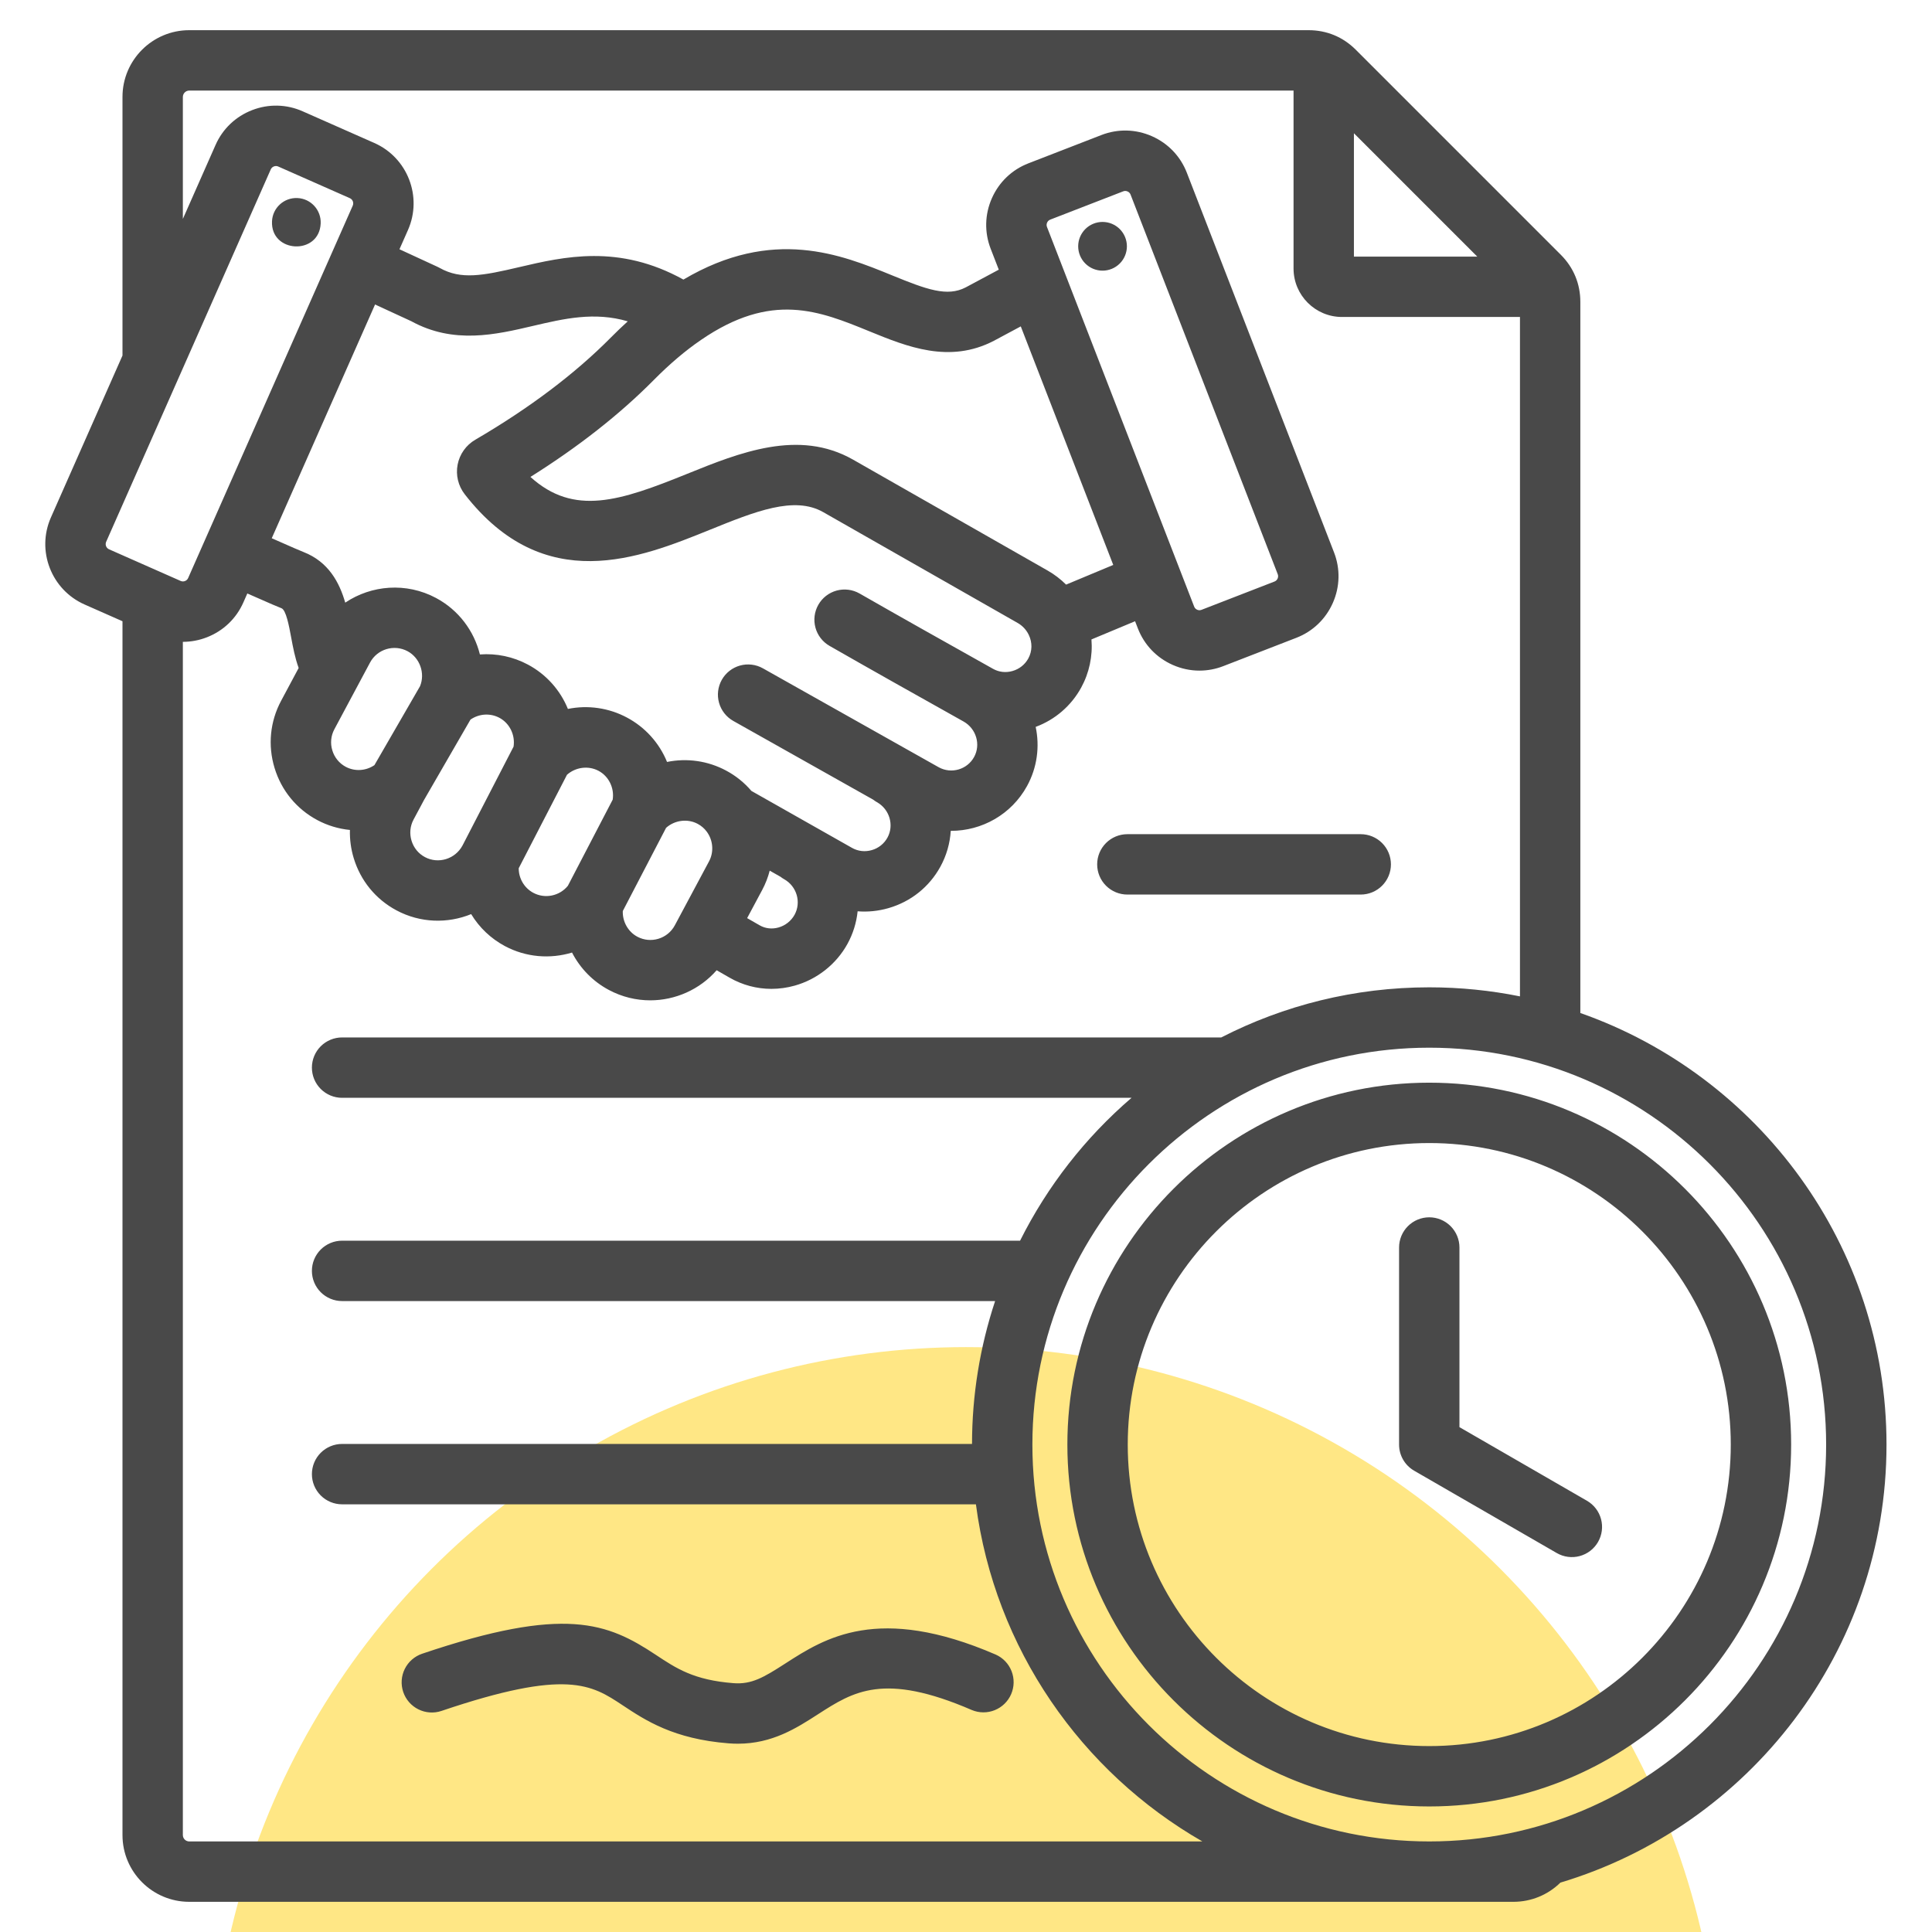
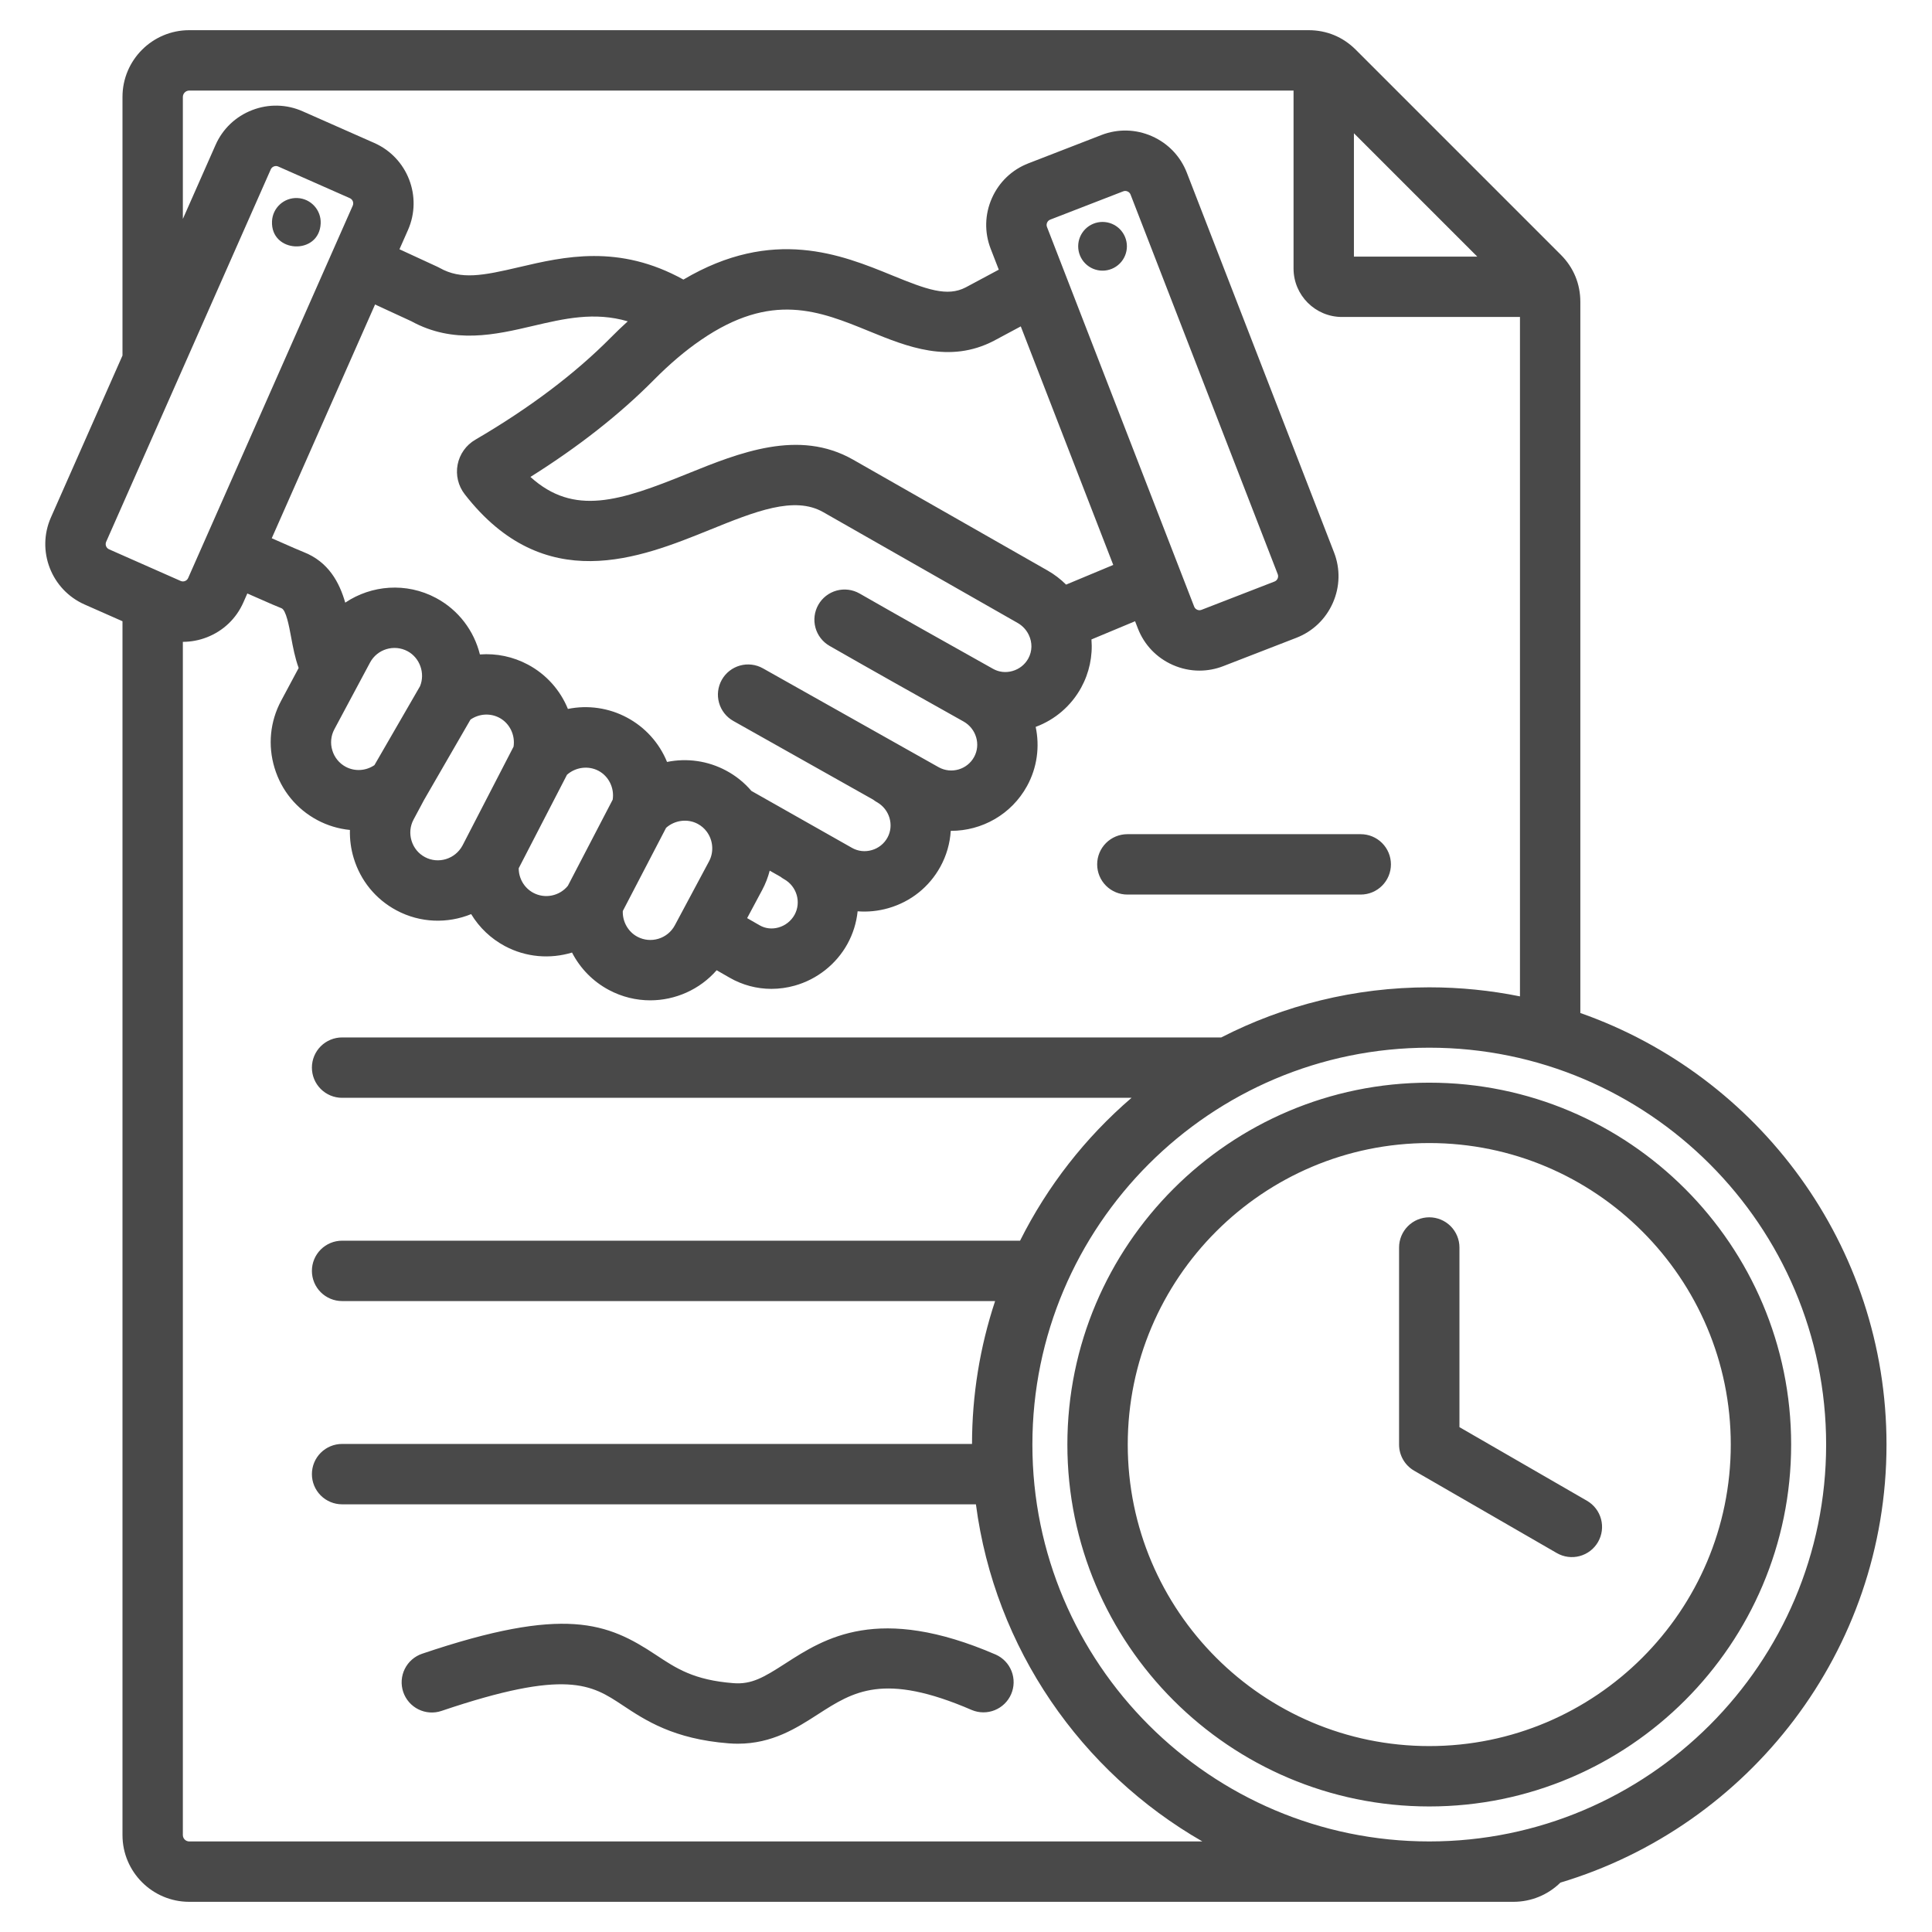
<svg xmlns="http://www.w3.org/2000/svg" width="512" height="512" viewBox="0 0 512 512" fill="none">
  <g clip-path="url(#clip0_14005_259)">
-     <circle cx="256" cy="557" r="200" fill="#FFE785" />
    <path d="M290.761 229.067C290.761 226.945 291.603 224.91 293.104 223.41C294.604 221.91 296.639 221.067 298.761 221.067H360.61C362.731 221.067 364.766 221.91 366.266 223.41C367.767 224.91 368.61 226.945 368.61 229.067C368.61 231.189 367.767 233.224 366.266 234.724C364.766 236.224 362.731 237.067 360.61 237.067H298.761C296.639 237.067 294.604 236.224 293.104 234.724C291.603 233.224 290.761 231.189 290.761 229.067ZM263.896 438.489C232.698 425.004 218.501 434.152 208.136 440.832C202.409 444.522 199.205 446.435 194.358 446.054C183.888 445.24 179.239 442.156 173.854 438.585C161.006 430.065 149.75 425.439 111.875 438.254C110.879 438.591 109.96 439.12 109.17 439.812C108.379 440.504 107.733 441.345 107.267 442.287C106.327 444.189 106.181 446.387 106.861 448.397C107.541 450.406 108.992 452.064 110.894 453.004C112.796 453.944 114.994 454.09 117.004 453.41C150.279 442.151 156.781 446.462 165.012 451.919C171.025 455.906 178.507 460.868 193.116 462.005C193.946 462.07 194.753 462.101 195.541 462.101C204.668 462.101 211.087 457.965 216.803 454.281C226.131 448.271 234.186 443.075 257.547 453.176C259.488 453.985 261.67 453.996 263.62 453.208C265.571 452.42 267.132 450.895 267.967 448.965C268.801 447.034 268.842 444.852 268.08 442.892C267.318 440.931 265.815 439.349 263.896 438.489ZM84.983 59.232C85.149 55.67 82.395 52.649 78.833 52.484C75.271 52.319 72.25 55.072 72.085 58.634C71.692 67.116 84.589 67.715 84.983 59.232ZM292.185 58.815C290.472 58.815 288.83 59.495 287.62 60.706C286.409 61.917 285.729 63.559 285.729 65.271C285.729 66.983 286.409 68.625 287.62 69.836C288.83 71.047 290.472 71.727 292.185 71.727C293.897 71.727 295.539 71.047 296.75 69.836C297.96 68.625 298.641 66.983 298.641 65.271C298.641 63.559 297.96 61.917 296.75 60.706C295.539 59.495 293.897 58.815 292.185 58.815ZM413.521 498.913C410.216 502.166 405.766 503.993 401.129 504H50.138C40.391 504 32.461 496.07 32.461 486.323V164.637L22.418 160.198C13.599 156.3 9.595 145.953 13.492 137.133L32.461 94.216V25.677C32.461 15.93 40.391 8 50.138 8H346.794C351.583 8 355.905 9.79 359.293 13.177L413.629 67.512C417.016 70.9 418.806 75.222 418.806 80.012V268.457C466.006 285.029 499.944 330.035 499.944 382.826C499.944 437.567 463.452 483.938 413.521 498.913ZM358.803 35.314V68.002H391.492L358.803 35.314ZM28.887 145.564L47.891 153.963C48.344 154.163 48.757 154.082 49.025 153.979C49.293 153.876 49.653 153.657 49.853 153.204L93.485 54.486C93.639 54.124 93.646 53.716 93.504 53.349C93.362 52.983 93.082 52.686 92.725 52.522L73.721 44.124C73.54 44.042 73.343 44 73.145 44C72.926 44 72.735 44.05 72.587 44.107C72.404 44.174 72.236 44.277 72.094 44.411C71.952 44.544 71.838 44.704 71.759 44.882L28.127 143.6C27.973 143.962 27.966 144.37 28.108 144.736C28.25 145.103 28.529 145.4 28.887 145.564ZM299.604 51.549C299.533 51.367 299.426 51.202 299.29 51.062C299.155 50.923 298.992 50.812 298.813 50.736C298.618 50.649 298.408 50.603 298.195 50.602C298.035 50.602 297.861 50.629 297.678 50.7L278.306 58.21C278.124 58.281 277.959 58.388 277.819 58.524C277.679 58.66 277.568 58.822 277.493 59.002C277.411 59.179 277.366 59.371 277.36 59.565C277.354 59.76 277.387 59.954 277.457 60.136L316.47 160.769C316.65 161.232 316.999 161.467 317.261 161.582C317.524 161.697 317.933 161.798 318.396 161.618L337.768 154.108C338.231 153.928 338.465 153.578 338.581 153.316C338.662 153.139 338.707 152.947 338.713 152.753C338.719 152.558 338.687 152.364 338.617 152.182L299.604 51.549ZM270.516 86.497L263.391 90.311C251.579 96.455 240.335 91.861 230.412 87.805C217.099 82.363 204.521 77.223 185.753 90.099C181.646 92.906 177.45 96.466 173.273 100.688C164.28 109.776 153.301 118.401 140.57 126.39C152.106 136.853 164.317 132.772 182.045 125.596C195.931 119.975 211.671 113.602 226.082 121.817L277.605 151.184C279.404 152.208 281.059 153.467 282.527 154.928L295.023 149.714L270.516 86.497ZM166.364 85.155C157.507 82.567 149.528 84.431 141.216 86.378C131.377 88.684 120.233 91.293 108.977 85.115L99.395 80.694L72.015 142.64C77.506 145.077 79.637 145.98 80.386 146.272C87.101 148.878 89.967 154.426 91.492 159.705C98.433 155.045 107.663 154.26 115.539 158.463C121.569 161.682 125.637 167.224 127.18 173.435C131.583 173.104 135.989 174.032 139.885 176.112C144.691 178.669 148.448 182.831 150.501 187.873C155.827 186.788 161.365 187.598 166.158 190.163C170.963 192.72 174.719 196.882 176.772 201.923C182.1 200.835 187.641 201.646 192.434 204.217C194.985 205.576 197.258 207.404 199.134 209.605L225.847 224.726C227.418 225.599 229.257 225.8 231.02 225.291C231.897 225.044 232.717 224.625 233.431 224.058C234.145 223.491 234.74 222.788 235.18 221.989C236.995 218.689 235.745 214.469 232.394 212.583C232.053 212.388 231.728 212.169 231.42 211.926L194.332 191.057C192.483 190.017 191.122 188.284 190.551 186.241C189.979 184.198 190.242 182.011 191.283 180.162C191.798 179.246 192.488 178.441 193.314 177.792C194.141 177.144 195.087 176.664 196.098 176.381C197.11 176.098 198.168 176.017 199.211 176.142C200.254 176.268 201.262 176.598 202.178 177.113L248.783 203.338C252.113 205.167 256.314 203.948 258.146 200.617C259.958 197.321 258.712 193.106 255.367 191.216C242.17 183.824 231.173 177.654 219.846 171.17C218.004 170.116 216.657 168.373 216.101 166.326C215.544 164.279 215.824 162.094 216.878 160.253C217.399 159.341 218.096 158.541 218.927 157.898C219.758 157.256 220.707 156.783 221.721 156.507C222.735 156.232 223.793 156.159 224.835 156.292C225.877 156.425 226.883 156.763 227.795 157.285C239.064 163.736 250.028 169.888 263.191 177.261C264.741 178.13 266.561 178.329 268.317 177.827C270.127 177.309 271.614 176.132 272.505 174.512C273.574 172.567 273.618 170.275 272.623 168.223L272.621 168.219C271.98 166.9 270.954 165.807 269.679 165.084L218.157 135.718C210.483 131.344 200.087 135.554 188.047 140.427C169.571 147.907 144.269 158.149 123.16 130.985C122.303 129.885 121.692 128.615 121.367 127.26C121.042 125.905 121.011 124.495 121.275 123.127C121.54 121.759 122.093 120.462 122.9 119.326C123.706 118.189 124.746 117.238 125.951 116.536C140.288 108.168 152.383 99.05 161.898 89.434C163.349 87.969 164.838 86.542 166.364 85.155ZM206.838 232.35L203.981 230.732C203.528 232.496 202.866 234.201 202.011 235.809L197.999 243.312L201.327 245.223C202.809 246.074 204.574 246.279 206.299 245.795C207.197 245.544 208.036 245.117 208.768 244.54C209.501 243.962 210.112 243.246 210.566 242.431C212.394 239.109 211.158 234.879 207.811 233.003C207.47 232.81 207.145 232.592 206.838 232.35ZM88.07 198.858C88.344 199.781 88.798 200.641 89.406 201.388C90.015 202.135 90.765 202.753 91.615 203.208C94.04 204.505 96.981 204.302 99.228 202.768L111.31 181.859C112.721 178.442 111.279 174.325 108.006 172.577C104.435 170.671 99.972 172.018 98.065 175.585L88.605 193.272C88.15 194.121 87.869 195.052 87.777 196.011C87.685 196.97 87.784 197.938 88.07 198.858ZM109.058 222.787C109.63 224.675 110.889 226.22 112.603 227.136C116.167 229.042 120.631 227.667 122.567 224.072L136.098 197.87C136.574 194.82 135.085 191.686 132.352 190.227C129.898 188.917 126.931 189.135 124.678 190.703L112.387 211.974L109.593 217.2C108.675 218.915 108.486 220.898 109.058 222.787ZM141.329 236.604C144.437 238.267 148.295 237.455 150.491 234.745L162.372 211.911C162.842 208.864 161.355 205.735 158.625 204.278C155.915 202.832 152.524 203.301 150.257 205.323L137.465 230.093C137.461 232.79 138.925 235.318 141.329 236.604ZM168.897 248.235C172.464 250.144 176.924 248.793 178.834 245.224L187.903 228.264C189.227 225.788 188.994 222.706 187.308 220.413C186.67 219.545 185.845 218.833 184.894 218.33C182.184 216.881 178.788 217.354 176.52 219.385L165.047 241.434C164.942 244.212 166.426 246.914 168.897 248.235ZM318.639 488C286.546 469.58 263.641 436.896 258.629 398.66H90.657C88.535 398.66 86.5 397.817 85 396.317C83.499 394.817 82.657 392.782 82.657 390.66C82.657 388.538 83.499 386.503 85 385.003C86.5 383.503 88.535 382.66 90.657 382.66H257.596C257.603 369.793 259.668 357.011 263.713 344.796H90.657C88.535 344.796 86.5 343.953 85 342.453C83.499 340.953 82.657 338.918 82.657 336.796C82.657 334.674 83.499 332.639 85 331.139C86.5 329.639 88.535 328.796 90.657 328.796H270.329C277.568 314.341 287.61 301.47 299.871 290.932H90.657C88.535 290.932 86.5 290.089 85 288.589C83.499 287.089 82.657 285.054 82.657 282.932C82.657 280.81 83.499 278.775 85 277.275C86.5 275.775 88.535 274.932 90.657 274.932H323.642C340.188 266.444 358.93 261.651 378.769 261.651C386.997 261.651 395.034 262.479 402.806 264.049V84.002H355.642C348.563 84.002 342.803 78.243 342.803 71.164V24H50.138C49.695 24.006 49.272 24.184 48.958 24.498C48.645 24.811 48.467 25.234 48.461 25.677V58.015L57.124 38.415C59.008 34.151 62.449 30.873 66.812 29.185C71.173 27.497 75.924 27.603 80.189 29.489L99.192 37.887C108.012 41.785 112.016 52.133 108.119 60.952L105.862 66.057L115.949 70.711C116.143 70.801 116.334 70.898 116.52 71.003C122.176 74.184 127.911 73.061 137.565 70.798C149.447 68.016 164.002 64.615 181.113 74.092C204.822 60.068 222.992 67.485 236.466 72.993C245.603 76.728 251.013 78.716 255.924 76.159L264.689 71.467L262.538 65.918C260.853 61.572 260.965 56.822 262.854 52.541C264.743 48.26 268.176 44.975 272.522 43.291L291.894 35.781C296.238 34.096 300.99 34.207 305.271 36.097C309.551 37.986 312.836 41.419 314.521 45.765L353.534 146.397C355.219 150.742 355.107 155.493 353.218 159.773C351.329 164.054 347.897 167.339 343.55 169.024L324.178 176.534C322.167 177.317 320.029 177.719 317.872 177.721C315.47 177.721 313.069 177.219 310.801 176.218C306.52 174.329 303.235 170.895 301.551 166.55L300.808 164.634L289.247 169.458C289.605 173.886 288.659 178.322 286.526 182.219C283.893 187.031 279.609 190.73 274.465 192.633C275.561 197.811 274.89 203.372 272.166 208.325C268.001 215.897 260.15 220.183 252.064 220.184H251.958C251.754 223.521 250.812 226.771 249.2 229.7C246.247 235.069 241.362 238.964 235.446 240.667C232.746 241.443 229.986 241.718 227.28 241.503C226.97 244.535 226.053 247.473 224.583 250.143C221.63 255.511 216.539 259.542 210.615 261.202C208.602 261.769 206.521 262.058 204.43 262.06C200.568 262.06 196.773 261.06 193.356 259.098L189.92 257.124C185.435 262.25 178.962 265.098 172.319 265.099C168.607 265.099 164.844 264.213 161.349 262.344C157.163 260.112 153.76 256.655 151.594 252.435C145.828 254.188 139.415 253.727 133.782 250.713C130.103 248.743 127.023 245.821 124.863 242.251C118.65 244.782 111.407 244.643 105.055 241.246C99.573 238.314 95.555 233.407 93.743 227.428C93.004 225.006 92.663 222.48 92.733 219.948C89.699 219.65 86.754 218.756 84.067 217.319C78.584 214.387 74.566 209.48 72.755 203.501C70.944 197.522 71.56 191.21 74.493 185.728L79.148 177.024C78.166 174.314 77.641 171.495 77.157 168.892C76.59 165.841 75.812 161.662 74.595 161.189C73.741 160.858 71.836 160.068 65.544 157.276L64.484 159.673C62.6 163.936 59.159 167.214 54.796 168.902C52.776 169.688 50.628 170.092 48.461 170.095H48.458V486.325C48.464 486.768 48.642 487.191 48.955 487.504C49.269 487.817 49.692 487.996 50.135 488.002H318.639V488ZM483.944 382.825C483.944 324.831 436.762 277.65 378.769 277.65C320.776 277.65 273.594 324.831 273.594 382.825C273.594 440.819 320.776 488 378.769 488C436.762 488 483.944 440.819 483.944 382.825ZM474.673 382.825C474.673 435.707 431.651 478.729 378.769 478.729C325.887 478.729 282.865 435.707 282.865 382.825C282.865 329.944 325.887 286.921 378.769 286.921C431.651 286.921 474.673 329.944 474.673 382.825ZM458.673 382.825C458.673 338.766 422.828 302.921 378.769 302.921C334.71 302.921 298.865 338.766 298.865 382.825C298.865 426.885 334.71 462.729 378.769 462.729C422.828 462.729 458.673 426.885 458.673 382.825ZM420.564 397.718L386.769 378.207V330.6C386.769 328.478 385.926 326.443 384.425 324.943C382.925 323.443 380.89 322.6 378.769 322.6C376.647 322.6 374.612 323.443 373.112 324.943C371.611 326.443 370.769 328.478 370.769 330.6V382.826C370.768 384.23 371.138 385.61 371.84 386.826C372.542 388.042 373.552 389.052 374.769 389.754L412.564 411.575C413.473 412.101 414.478 412.442 415.519 412.579C416.561 412.716 417.619 412.647 418.634 412.375C419.649 412.103 420.6 411.634 421.434 410.994C422.267 410.355 422.966 409.557 423.492 408.647C424.552 406.809 424.84 404.626 424.291 402.576C423.742 400.527 422.401 398.779 420.564 397.718Z" fill="#494949" />
  </g>
  <defs>
    <clipPath id="clip0_14005_259">
      <rect width="512" height="512" fill="white" />
    </clipPath>
  </defs>
</svg>